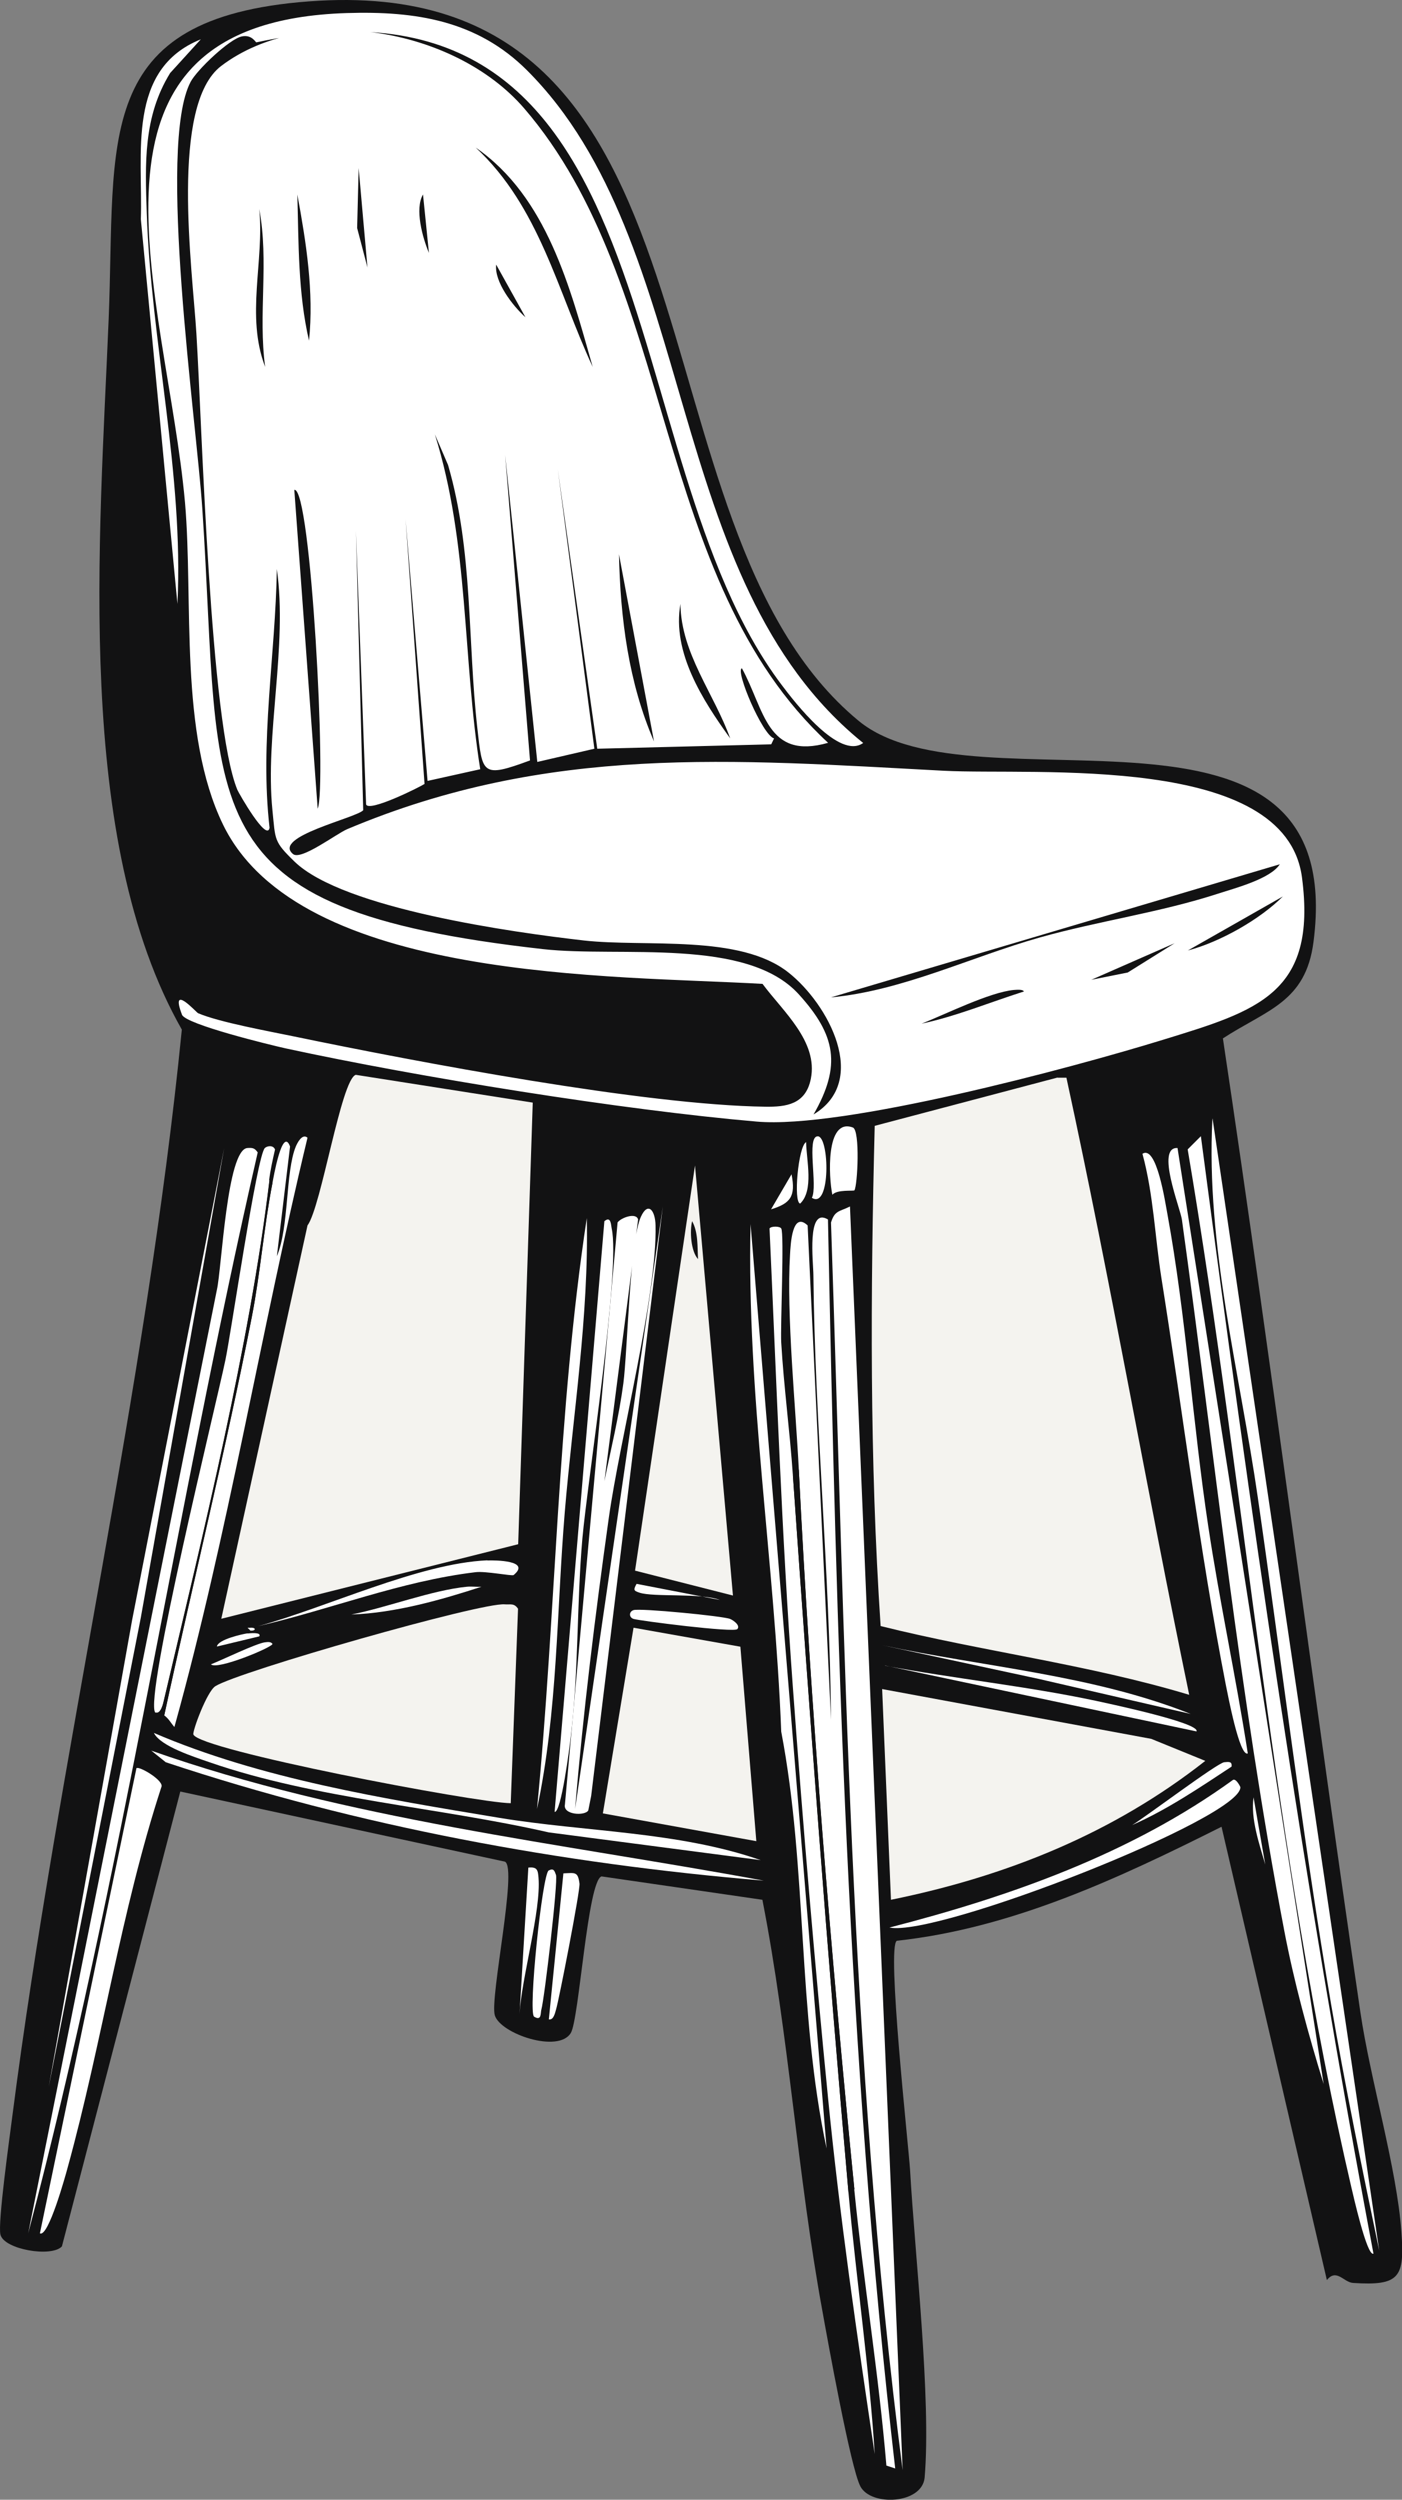
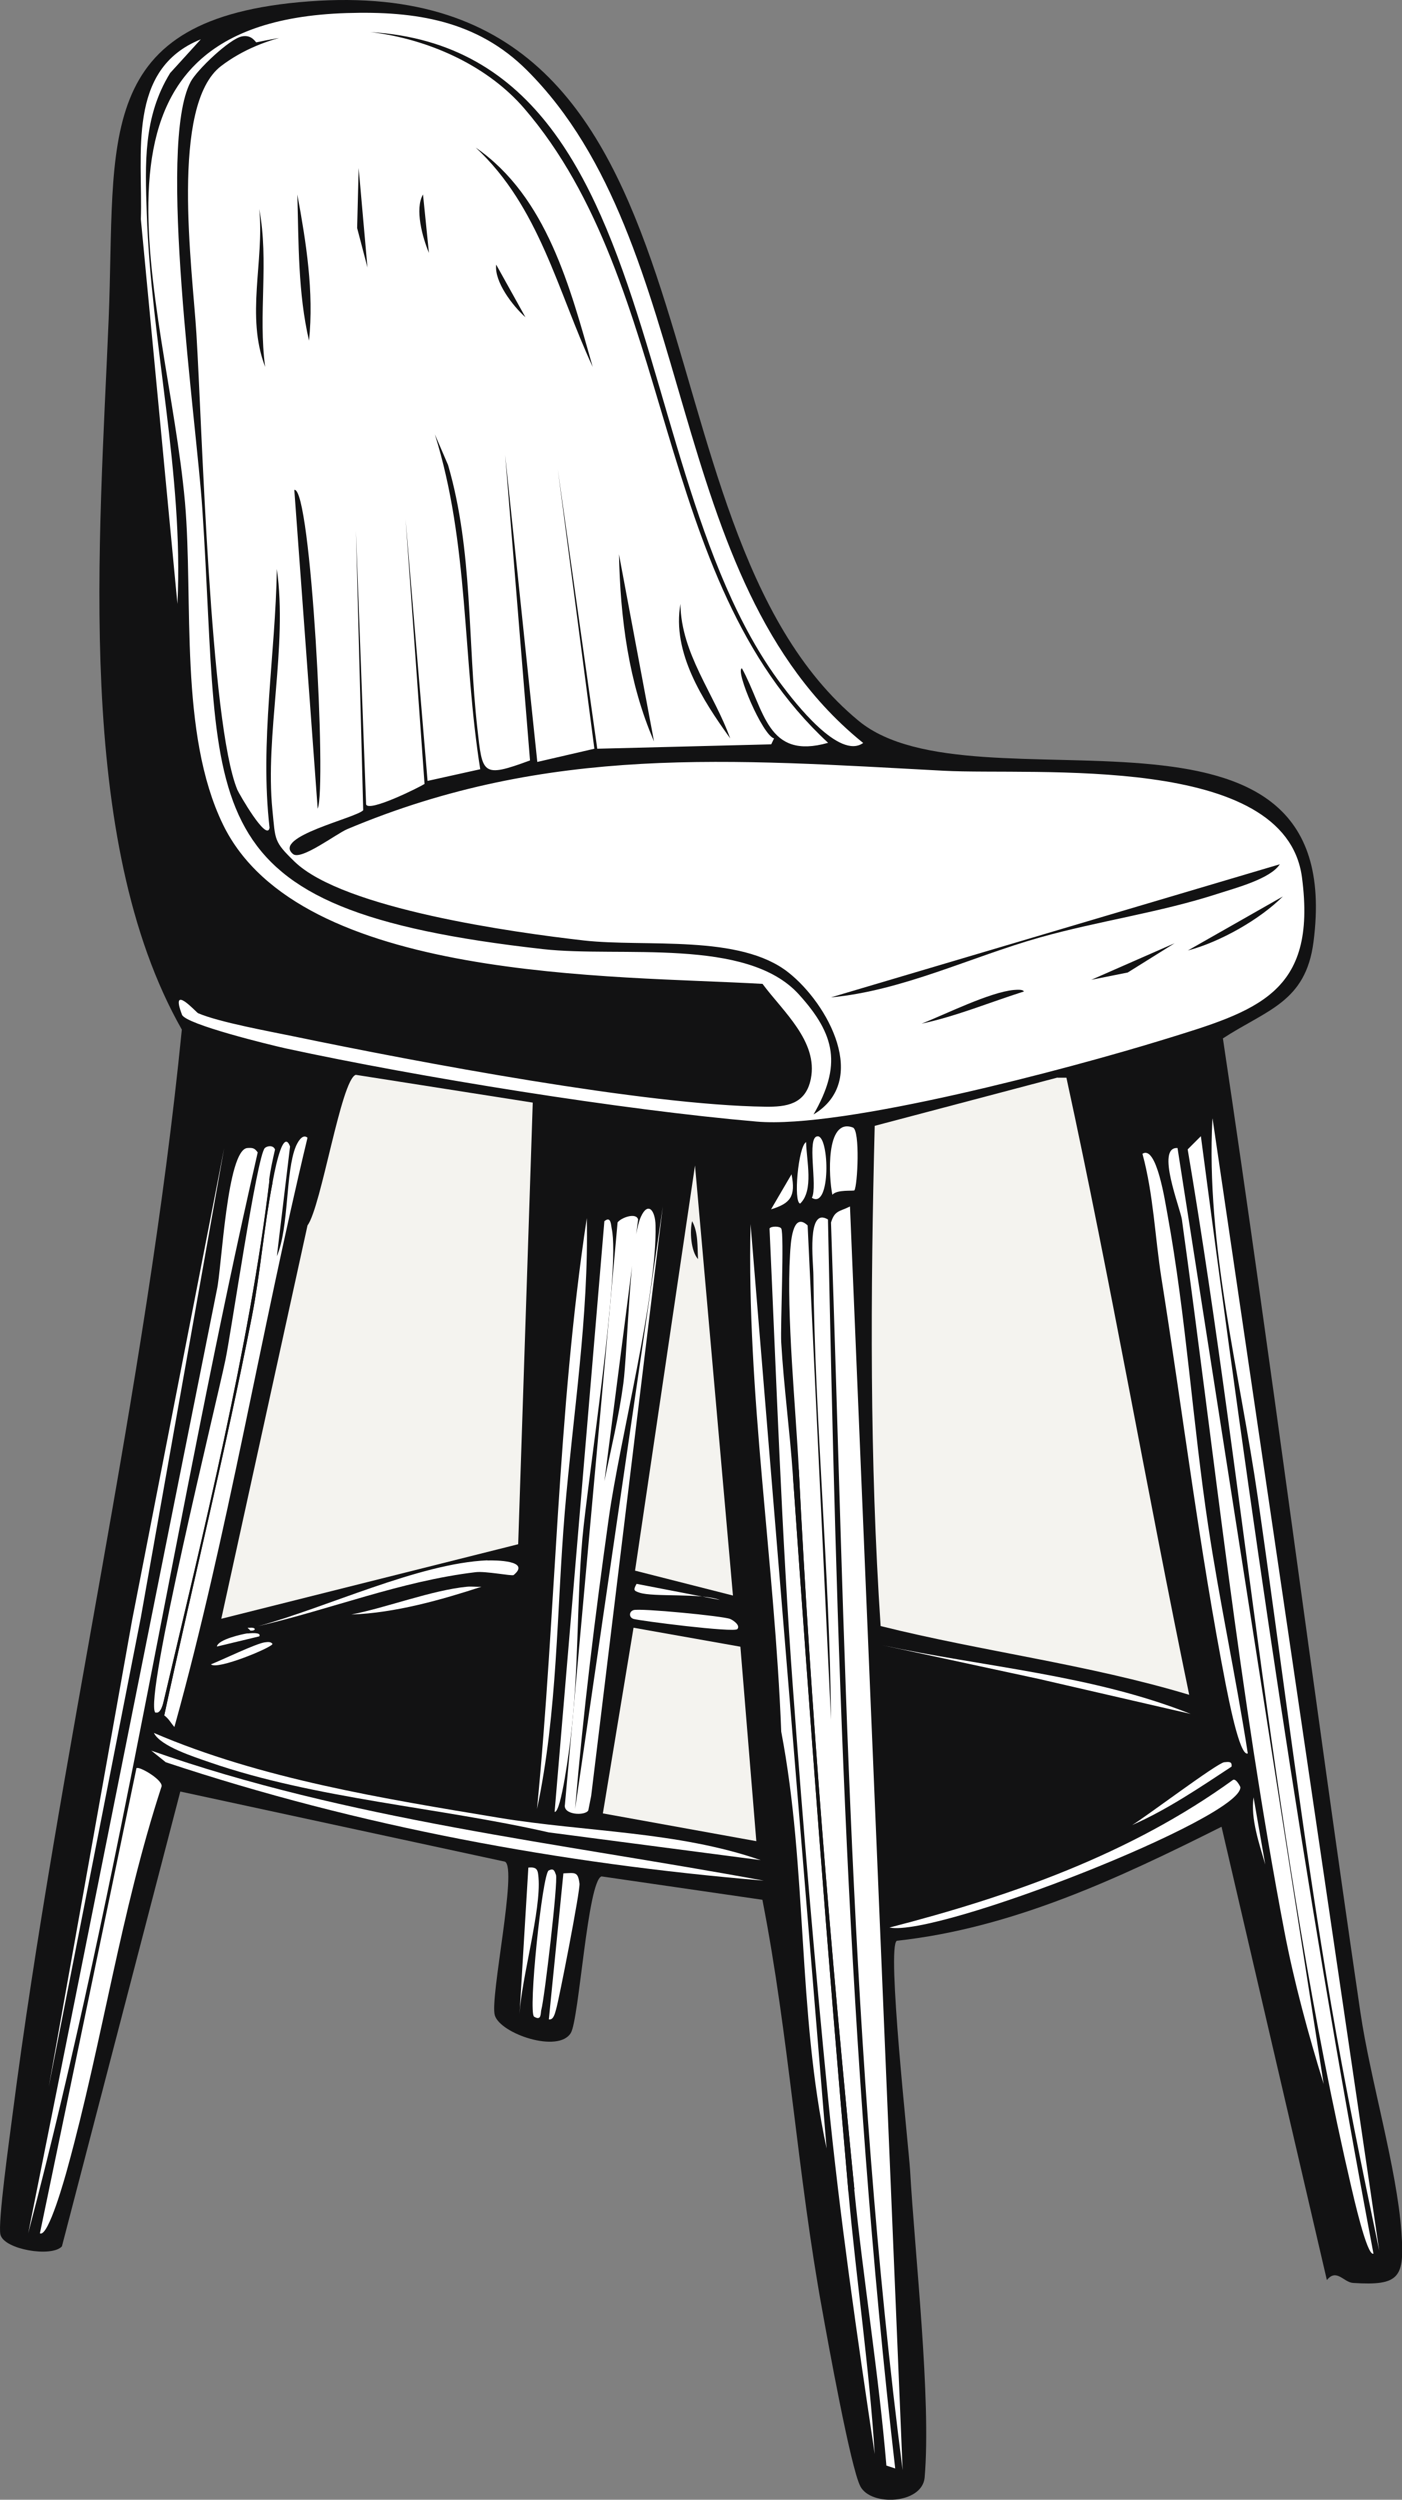
<svg xmlns="http://www.w3.org/2000/svg" viewBox="0 0 92.37 164.66" data-name="Layer 2" id="b">
  <rect x="0" y="0" width="92.37" height="164.66" fill="#808080" stroke="none" />
  <g data-name="Layer 1" id="c">
    <g data-name="Generative Object" id="d">
      <g>
        <path fill="#121213" d="M20.36.09c28.48-2.14,20.46,34.42,36.22,47.4,7.66,6.3,32.31-3.67,29.96,14.55-.51,3.98-3.07,4.47-5.97,6.36,3.2,21.36,5.92,42.79,9.06,64.16.65,4.42,2.4,10.25,2.7,14.45.22,3-.1,3.57-3.18,3.37-.63-.04-1.09-.98-1.73-.19l-6.94-29.86c-6.76,3.39-13.77,6.68-21.39,7.51-.69.31.77,13.48.87,15.12.32,5.56,1.4,15.1.96,20.23-.15,1.76-3.55,1.93-4.24.58-.64-1.24-2.15-9.61-2.5-11.56-1.64-8.95-2.2-18.13-3.95-27.07l-10.6-1.54c-.92.31-1.47,9.38-2.02,10.31-.81,1.36-4.64.06-5.01-1.16-.34-1.13,1.51-9.71.67-10.12l-21.39-4.62-7.8,29.96c-.67.74-3.81.21-4.05-.77-.19-.76.61-6.44.77-7.71,3.06-23.79,8.81-47.77,11.18-71.67-7.1-12.49-5.42-32.23-4.82-46.82C7.64,9.19,5.98,1.17,20.36.09Z" />
        <g>
          <path fill="#f4f3ef" d="M69.68,70.99c.19,0,.39,0,.58,0,2.92,13.43,5.29,27.14,8.09,40.65-6.67-2.01-13.6-2.85-20.33-4.53-.73-10.93-.67-21.97-.39-32.95l12.04-3.18Z" />
          <path fill="#f4f3ef" d="M23.44,70.8l11.66,1.83-.96,29.09-19.56,4.91,5.68-25.91c.91-1.23,2.21-9.61,3.18-9.92Z" />
-           <path fill="#f4f3ef" d="M33.26,105.68c.36.03.61-.1.87.29l-.48,12.81c-2.38-.04-20.56-3.51-20.91-4.53-.07-.21.89-2.83,1.45-3.18,1.54-.97,17.53-5.54,19.07-5.39Z" />
-           <path fill="#f4f3ef" d="M58.12,111.26l17.73,3.28,3.56,1.45c-6.09,4.79-13.12,7.61-20.71,9.15l-.58-13.87Z" />
          <polygon fill="#f4f3ef" points="41.74 107.22 48.78 108.47 49.83 121.28 39.72 119.45 41.74 107.22" />
          <path fill="#fff" d="M56.29,144.21c-1.56-15.68-2.88-31.65-3.66-47.4-.21-4.16-.82-10.21-.58-14.16.04-.7.14-2.89,1.16-1.93l1.54,32.56c-.08-9.76-1.06-19.53-1.16-29.29,0-.81-.46-4.53.96-3.66.56,27.48,1.28,54.98,4.43,82.27l-.58-.19c-.51-6.09-1.51-12.13-2.12-18.21Z" />
          <path fill="#fff" d="M56,79.47l3.47,83.24c-3.52-27.24-3.78-54.73-4.72-82.18.25-.82.57-.71,1.25-1.06Z" />
          <path fill="#fff" d="M43.67,79.47l-4.72,38.82-.19.96c-.2.38-1.69.31-1.54-.39l3.47-38.34c.24-.32,1.23-.67,1.35-.19l-2.22,17.24c.43-2.12.97-4.31,1.25-6.45s.42-9.4,1.16-10.98c.46-1,.94-.43.96.58.11,4.56-2.37,14.18-3.08,19.27-.89,6.36-1.69,12.79-2.22,19.17l5.78-39.69Z" />
          <path fill="#fff" d="M79.12,74.85c3.24,24.62,6.76,49.19,11.37,73.6-.43.21-1.35-3.94-1.45-4.34-5.17-22.22-6.98-45.87-10.79-68.4l.87-.87Z" />
          <path fill="#fff" d="M52.24,97.2c1.1,15.75,2.27,31.5,3.66,47.21.51,5.73,1.38,11.59,1.73,17.24-1.16-7.76-2.31-15.67-3.08-23.51-.88-8.91-1.66-18.06-2.31-26.97-.74-10.06-1.08-20.17-1.54-30.25.1-.16.67-.16.77,0,.21.31-.06,6.46,0,7.51.17,2.91.57,5.86.77,8.77Z" />
          <path fill="#fff" d="M16.31,75.62c.34-.02.46,0,.67.29-5.42,23.64-8.93,47.71-15.12,71.19l12.43-62.14c.32-1.41.66-9.28,2.02-9.34Z" />
          <path fill="#fff" d="M77.58,75.62l9.63,61.66c-1.02-3.31-1.95-6.71-2.6-10.12-2.96-15.53-4.58-31.24-6.74-46.82-.11-.77-1.74-4.8-.29-4.72Z" />
          <path fill="#fff" d="M79.89,73.69l10.98,74.56c-1.13-5.4-2.25-10.85-3.18-16.28-1.89-11.07-3.22-22.26-4.82-33.33-1.19-8.25-3.43-16.59-2.99-24.95Z" />
          <path fill="#fff" d="M10.82,113c1.89-8.76,4.06-17.5,5.78-26.3.56-2.89.79-5.89,1.35-8.77.05-.27.65-3.78,1.16-2.41l-.87,7.23c.81-1.89.56-5.56,1.25-7.23.09-.21.41-.88.77-.58-3.09,12.86-5.25,26.16-8.77,38.82-.27-.31-.33-.5-.67-.77Z" />
          <path fill="#fff" d="M8.99,116.47c.19-.15,1.86.84,1.64,1.25-2.67,8.18-3.89,16.77-6.17,25.05-.15.56-1.28,4.64-1.83,4.34l6.36-30.64Z" />
          <polygon fill="#fff" points="14.77 75.62 9.28 106.54 3.21 137.47 8.7 106.74 14.77 75.62" />
          <path fill="#fff" d="M17.75,77.74c-1.28,10.79-4.43,23.53-6.94,34.2-.06.25-.2.99-.58.87-.75-.92,4.05-20.47,4.62-23.22.38-1.81,2.08-13.48,2.6-13.97.15-.14.55-.21.67.1-.15.64-.31,1.38-.39,2.02Z" />
          <path fill="#fff" d="M49.45,80.63l5.01,60.89c-1.94-9.07-1.25-18.36-2.99-27.46-.43-11.19-2.28-22.22-2.02-33.43Z" />
          <path fill="#fff" d="M75.27,76c.94-.6,1.5,3.22,1.64,3.95,1.24,6.77,1.67,13.81,2.7,20.62.75,4.98,1.83,9.95,2.6,14.93-.55.25-1.33-3.96-1.45-4.53-1.74-8.94-2.83-17.92-4.24-26.78-.43-2.73-.52-5.5-1.25-8.19Z" />
          <path fill="#fff" d="M39.82,80.44c.44-.36.43.25.48.48.6,2.64-1.59,16.62-1.93,20.42-.38,4.34-.24,8.76-.77,13.1-.07.6-.62,4.98-1.06,4.91l3.28-38.92Z" />
          <path fill="#fff" d="M9.95,115.31c13,4.58,26.84,6.07,40.37,8.57-13.39-1.12-26.68-3.57-39.4-7.8l-.96-.77Z" />
          <path fill="#fff" d="M38.66,80.24c.14,6.47-.91,12.94-1.45,19.36-.54,6.51-.46,13.14-1.83,19.56,1.26-12.94,1.33-26.04,3.28-38.92Z" />
          <path fill="#fff" d="M10.14,114.15c7.05,3.03,15.15,4.33,22.74,5.59,5.7.94,11.78.89,17.24,2.79l-13.97-1.83c-7.21-1.65-15.37-2.2-22.35-4.62-1-.35-3.23-1.05-3.66-1.93Z" />
          <path fill="#121213" d="M56.29,144.21l-.39.19c-1.39-15.71-2.56-31.45-3.66-47.21l.39-.39c.78,15.75,2.1,31.71,3.66,47.4Z" />
          <path fill="#fff" d="M13.23,2.59l-2.02,2.22c-1.78,2.89-1.65,5.97-1.54,9.25.28,8.52,2.44,17.14,2.02,25.72l-2.41-25.34c.14-4.3-.95-9.88,3.95-11.85Z" />
          <path fill="#fff" d="M81.24,117.24c.2-.1.48.45.48.48.12,2.02-19.95,9.89-23.12,9.25,7.99-2.06,15.9-4.85,22.64-9.73Z" />
          <path fill="#121213" d="M17.95,77.93c-.56,2.88-.79,5.88-1.35,8.77-1.72,8.8-3.89,17.54-5.78,26.3-.07-.05-.3.15-.58-.19.38.12.52-.62.58-.87,2.51-10.67,5.65-23.41,6.94-34.2l.19.19Z" />
-           <path fill="#fff" d="M58.31,109.72c4.59.86,9.3,1.34,13.87,2.31.54.12,6.92,1.45,6.65,2.02l-20.52-4.34Z" />
+           <path fill="#fff" d="M58.31,109.72l-20.52-4.34Z" />
          <path fill="#fff" d="M32.11,102.79c.54-.02,2.89,0,1.73.96-.1.08-1.85-.27-2.5-.19-4.94.59-9.54,2.45-14.35,3.56,4.43-1.19,10.61-4.15,15.12-4.34Z" />
          <path fill="#fff" d="M37.12,123.4c.78-.03.95-.13,1.06.67.06.42-1.35,7.65-1.54,8.28-.07.23-.16.73-.48.67l.96-9.63Z" />
          <path fill="#fff" d="M58.12,108.37c6.77,1.45,13.84,1.95,20.33,4.53l-10.02-2.31-10.31-2.22Z" />
          <path fill="#fff" d="M56.19,74.27c.49.18.31,3.85.1,4.14-.04.06-1.15-.07-1.45.29-.24-1.11-.46-5.1,1.35-4.43Z" />
          <path fill="#fff" d="M36.15,123.21c.33-.17.38.02.48.29.15.42-.76,8.15-.96,8.86-.07.23.03.79-.48.48-.41-.25.54-9.41.96-9.63Z" />
          <path fill="#fff" d="M34.81,123.02c.59-.06.63.17.67.67.18,2.12-1.12,6.62-1.25,8.96l.58-9.63Z" />
          <path fill="#fff" d="M41.74,106.06c.42-.14,5.9.39,6.36.58.2.08.7.42.48.67s-6.47-.55-6.84-.67c-.31-.1-.31-.48,0-.58Z" />
          <path fill="#fff" d="M53.88,74.85c.77.01.86,4.84-.39,4.05.4-.76-.38-4.06.39-4.05Z" />
          <path fill="#fff" d="M30.76,104.52c.32-.03.65.02.96,0-2.6.85-5.68,1.73-8.57,1.83,2.34-.46,5.29-1.6,7.61-1.83Z" />
          <path fill="#fff" d="M80.66,116.08c.27-.02.53-.08.48.29-2.1,1.38-4.23,2.83-6.55,3.85.83-.49,5.63-4.11,6.07-4.14Z" />
          <path fill="#fff" d="M53.11,75.23c.02,1.21.52,3.17-.39,4.05-.46-.06-.13-3.76.39-4.05Z" />
          <path fill="#fff" d="M41.94,104.33l5.49,1.06c-1.24-.47-4.37-.17-5.3-.48-.4-.13-.4-.19-.19-.58Z" />
          <path fill="#fff" d="M17.47,108.18c.16-.02.37-.05.48.1.08.2-3.67,1.76-4.05,1.35.72-.28,2.98-1.38,3.56-1.45Z" />
          <path fill="#fff" d="M82.59,118.39l.77,4.43c-.4-1.39-.97-3.02-.77-4.43Z" />
          <path fill="#fff" d="M52.15,77.35c.29,1.47-.08,1.92-1.35,2.31l1.35-2.31Z" />
          <path fill="#121213" d="M35.58,105.87c.61.57.29,2.34-.19,2.89l.19-2.89Z" />
          <path fill="#fff" d="M16.31,107.6c.11-.01.95-.11.77.19l-2.79.67c.06-.47,1.72-.83,2.02-.87Z" />
          <path fill="#121213" d="M15.15,70.99c.12.02.29,2.1-.19,2.31-.29-.26.03-2.34.19-2.31Z" />
          <path fill="#121213" d="M2.05,141.9c.14.82-.05,1.76-.39,2.5-.22-.82.06-1.75.39-2.5Z" />
          <path fill="#121213" d="M46.17,74.27c.18.07.2.92-.19.77-.26-.1.1-.56.19-.77Z" />
          <path fill="#121213" d="M87.6,146.91c.08,0,.18.77.19.96-.47.1-.31-.96-.19-.96Z" />
          <path fill="#121213" d="M22.86,67.53s.3.26.48.29c-.34.33-.85-.1-.48-.29Z" />
          <path fill="#fff" d="M16.31,107.22h.19c.38-.03.38.22,0,.19l-.19-.19Z" />
          <g>
            <path fill="#fff" d="M22.86.86c4.52-.14,8.57.49,11.85,3.76,11.48,11.45,8.81,33.56,22.16,44.32-1.57,1.13-4.49-2.65-5.39-3.85C39.98,29.82,44.76-3.2,16.89,2.79c-.05.01-.29-.53-.96-.39-.82.17-2.96,2.21-3.37,2.99-2.23,4.21.39,22.38.77,28.13,1.34,20.04-1.28,26.34,22.45,29,5.11.57,13.43-.81,16.86,2.99,2.42,2.67,2.81,4.68.96,7.9,3.7-2.22.97-7.27-1.64-9.34-3.21-2.56-9.4-1.66-13.49-2.12-4.57-.52-15.86-2.08-19.07-5.2-1.37-1.33-1.25-1.4-1.45-3.37-.5-5.01,1.01-10.78.29-15.9-.09,5.69-1.13,11.37-.48,17.05-.18.96-2.02-2.27-2.12-2.5-1.81-4.38-2.32-23.91-2.7-30.06-.26-4.25-1.76-15.06,1.64-17.63C20.07.18,29.92,1.8,34.52,7.12c10.08,11.68,8.38,31.04,20.04,41.81-4.05,1.15-4.18-2.18-5.68-4.91-.46.13,1.36,4.42,2.12,4.62l-.19.39-11.46.29-2.6-18.4,2.41,18.4-3.76.87-2.12-20.23,1.64,20.13c-3.19,1.18-3.13.89-3.47-2.12-.65-5.76-.28-11.67-1.93-17.34l-.87-2.02c2.26,7.2,1.82,14.73,2.99,22.06l-3.47.77-1.45-17.24,1.25,17.44c-.38.24-3.66,1.87-3.85,1.35l-.67-18.02.48,18.4c-.45.51-6.03,1.75-4.62,2.89.53.43,2.84-1.33,3.56-1.64,13.28-5.6,25.36-4.59,39.31-3.85,6.07.32,22.52-1.19,23.6,7.03,1.01,7.67-2.98,8.79-9.15,10.69s-21.12,5.89-26.78,5.39c-8.91-.77-22.24-2.92-31.02-4.82-.95-.21-6.6-1.58-6.84-2.22-.81-2.13.95-.14,1.06-.1,1.39.6,4.73,1.2,6.36,1.54,8.11,1.68,23.07,4.52,31.02,4.62,1.37.02,2.65-.15,2.99-1.83.5-2.47-1.86-4.47-3.18-6.26-9.8-.57-30.51-.12-35.55-10.5-2.91-6-1.94-14.68-2.5-21.19C10.99,19.6,3.52,1.46,22.86.86Z" />
            <g>
              <path fill="#121213" d="M84.32,56.93c-.62.96-2.91,1.56-4.05,1.93-3.84,1.25-7.88,1.8-11.75,2.89-4.55,1.28-9.05,3.51-13.78,3.95l29.58-8.77Z" />
              <path fill="#121213" d="M31.34,9.72c4.7,3.25,6.22,9.22,7.71,14.45-2.32-5-3.51-10.55-7.71-14.45Z" />
              <path fill="#121213" d="M19.39,32.27c1.1-.25,2.14,19.63,1.54,21l-1.54-21Z" />
              <path fill="#121213" d="M19.59,12.81c.58,3.15,1.1,6.41.77,9.63-.73-3.14-.68-6.43-.77-9.63Z" />
              <path fill="#121213" d="M40.78,36.51l2.31,12.33c-1.68-3.87-2.22-8.14-2.31-12.33Z" />
              <path fill="#121213" d="M44.83,39.78c.04,3.27,2.21,5.89,3.28,8.86-1.79-2.48-3.85-5.66-3.28-8.86Z" />
              <path fill="#121213" d="M17.08,13.77c.65,3.44-.08,6.94.39,10.4-1.29-3.37-.05-6.96-.39-10.4Z" />
              <path fill="#121213" d="M84.52,59.05c-1.51,1.51-4.13,3-6.26,3.56l6.26-3.56Z" />
              <polygon fill="#121213" points="77.39 62.13 74.3 64.06 71.9 64.54 77.39 62.13" />
              <path fill="#121213" d="M66.79,65.21c.16-.01.6-.06.67.1-2.21.7-4.45,1.63-6.74,2.12,1.57-.62,4.48-2.07,6.07-2.22Z" />
              <polygon fill="#121213" points="23.63 11.07 24.21 17.62 23.53 15.02 23.63 11.07" />
              <path fill="#121213" d="M27.87,12.81l.39,3.85c-.42-1-.95-2.9-.39-3.85Z" />
              <path fill="#121213" d="M32.69,17.43l1.93,3.47c-.85-.76-2.06-2.34-1.93-3.47Z" />
            </g>
          </g>
          <g>
            <polygon fill="#f4f3ef" points="45.79 76.77 48.29 105.1 41.84 103.46 45.79 76.77" />
            <path fill="#121213" d="M45.6,80.44c.41.74.34,1.69.39,2.5-.48-.53-.55-1.86-.39-2.5Z" />
          </g>
        </g>
      </g>
    </g>
  </g>
</svg>